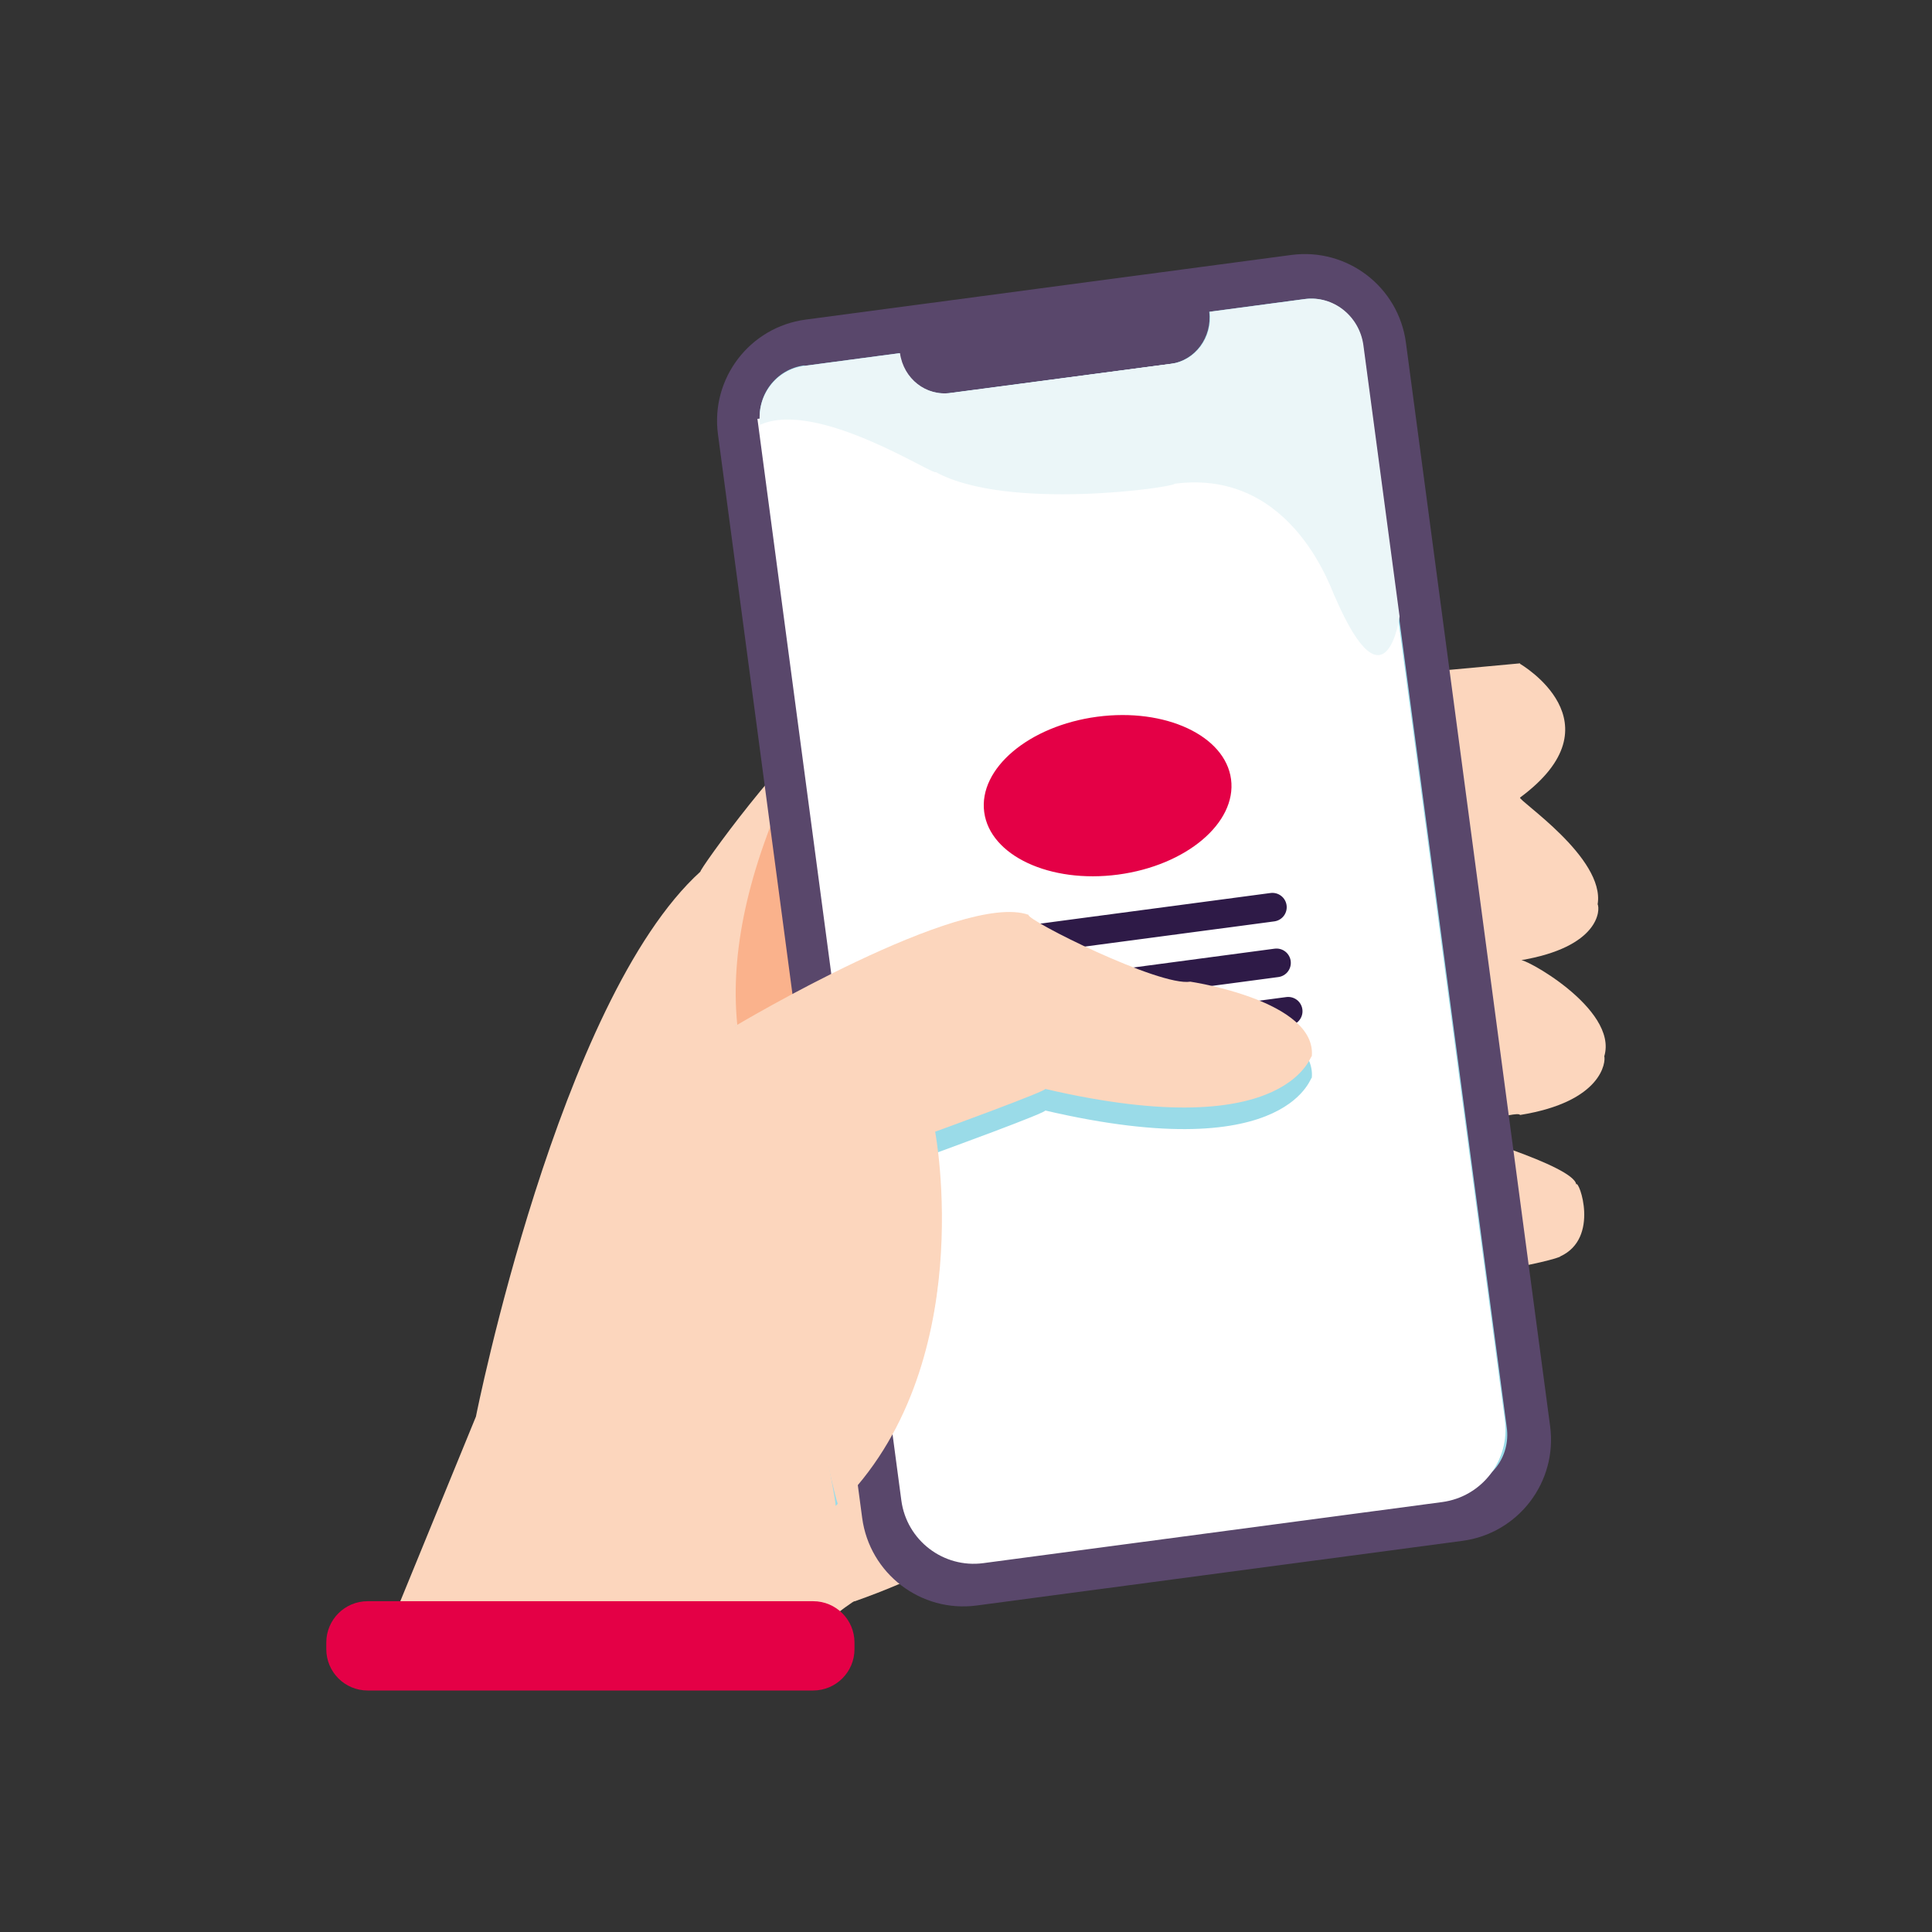
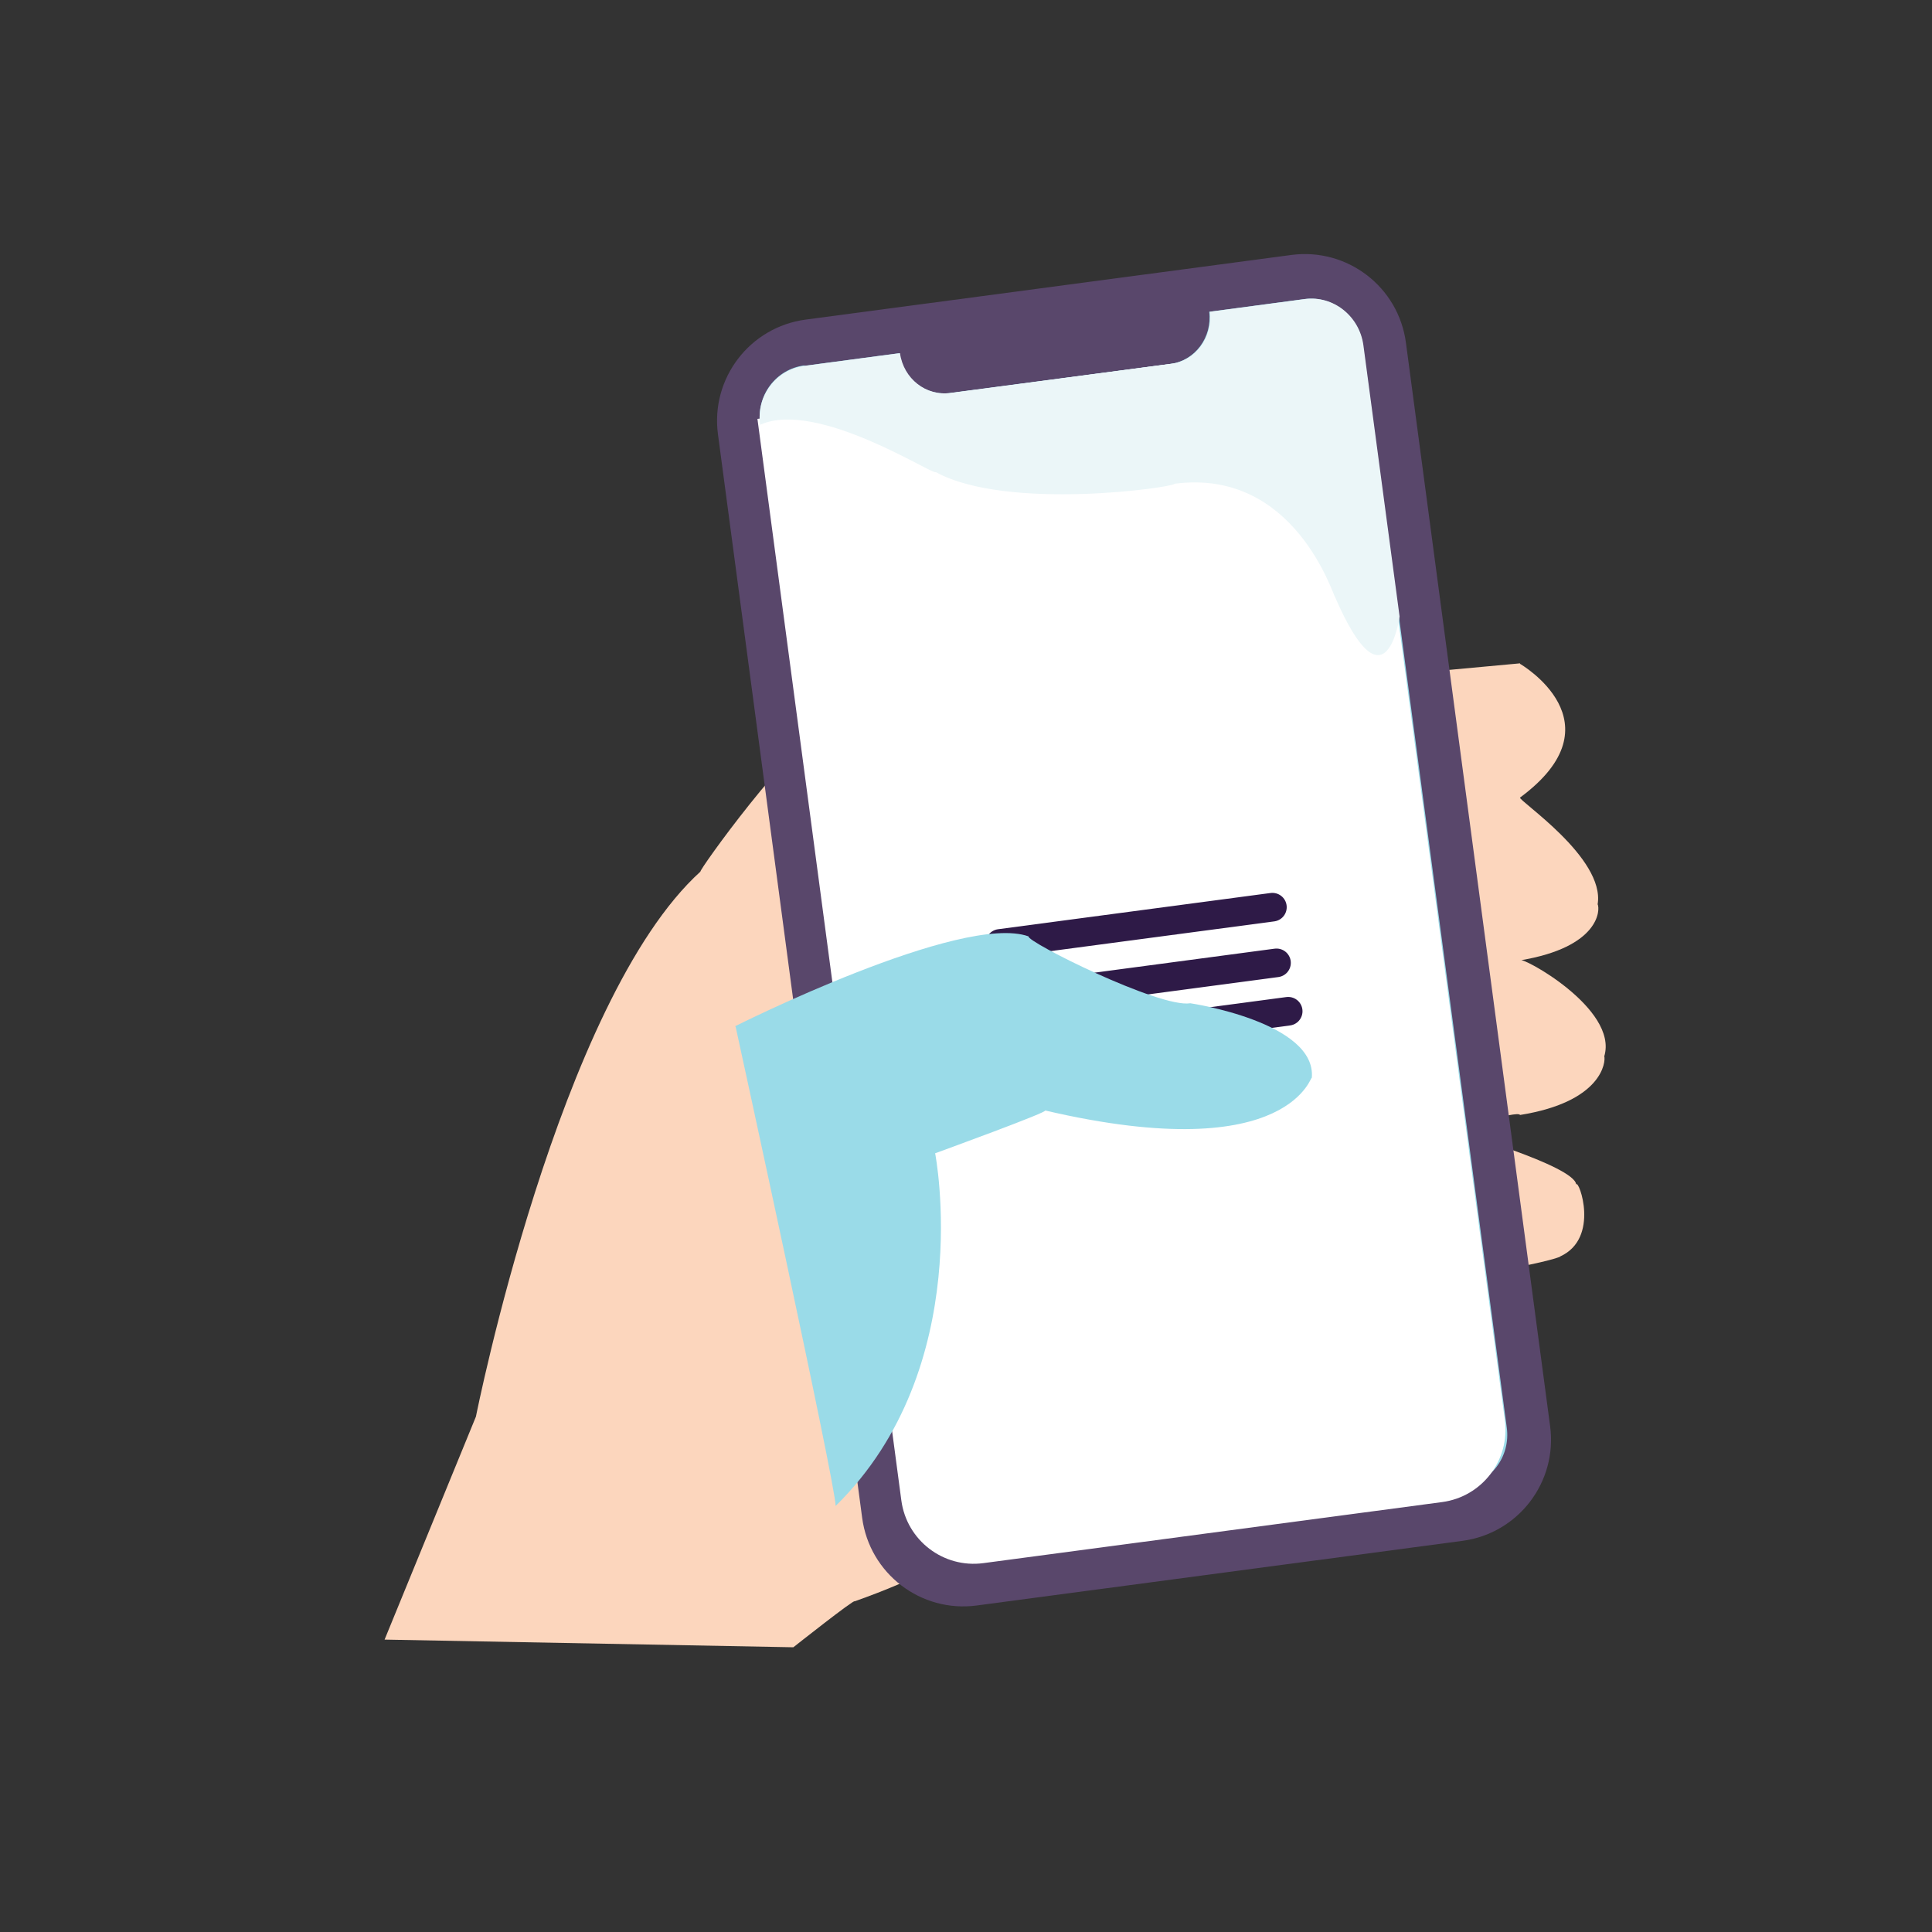
<svg xmlns="http://www.w3.org/2000/svg" width="64" height="64" viewBox="0 0 64 64" fill="none">
  <rect x="0" y="0" width="64" height="64" fill="#333333" stroke="none" />
  <path d="M50.354 21.991C50.354 21.991 53.718 23.935 50.354 26.42C50.27 26.505 53.177 28.415 52.924 29.954C53.008 30.123 53.008 31.374 50.354 31.813C50.354 31.644 53.617 33.402 53.144 34.991C53.194 35.16 53.093 36.496 50.354 36.935C50.27 36.766 48.14 37.459 48.14 37.459C48.14 37.459 52.129 38.609 52.214 39.234C52.298 39.066 53.008 41.01 51.69 41.618C51.69 41.703 47.852 42.683 43.88 42.328C43.897 42.328 38.69 43.664 38.419 44.898C38.318 44.898 36.357 50.223 28.31 53.046C28.31 52.962 26.281 54.568 26.281 54.568L12.74 54.314L15.766 46.926C15.766 46.926 18.505 33.132 23.204 28.872C23.12 28.872 26.214 24.544 27.532 23.919C27.701 24.087 50.354 21.974 50.354 21.974V21.991Z" fill="#FCD6BD" />
-   <path d="M47.531 41.547C47.531 41.547 41.343 41.817 40.279 42.527C40.109 42.612 32.84 44.826 31.437 42.037C31.522 41.902 19.671 38.977 26.484 25.183C26.568 25.267 32.975 24.557 32.975 24.557L47.548 41.547H47.531Z" fill="#FAB28C" />
  <path d="M32.357 53.184L48.444 51.043C50.295 50.797 51.596 49.097 51.35 47.246L46.573 11.351C46.327 9.5 44.627 8.2 42.776 8.446L26.689 10.587C24.838 10.833 23.537 12.533 23.783 14.384L28.56 50.279C28.806 52.13 30.506 53.431 32.357 53.184Z" fill="#59476B" />
  <path d="M26.634 12.12L29.796 11.698C29.914 12.543 30.658 13.135 31.486 13.016L38.772 12.053C39.584 11.951 40.159 11.174 40.057 10.328L43.218 9.906C44.148 9.787 45.01 10.464 45.146 11.427L49.913 47.283C50.048 48.247 49.389 49.126 48.442 49.244L31.875 51.442C30.945 51.56 30.083 50.884 29.948 49.92L25.181 14.064C25.045 13.101 25.705 12.222 26.651 12.103L26.634 12.12Z" fill="#9ADBE8" />
  <path d="M25.108 13.874L45.083 11.216L49.85 47.043C50.026 48.367 49.096 49.582 47.773 49.758L32.574 51.781C31.25 51.957 30.035 51.027 29.858 49.703L25.091 13.876L25.108 13.874Z" fill="white" />
-   <path d="M37.039 28.972C39.298 28.671 40.972 27.257 40.78 25.813C40.588 24.369 38.602 23.443 36.344 23.743C34.086 24.044 32.411 25.458 32.603 26.901C32.795 28.345 34.781 29.272 37.039 28.972Z" fill="#E40046" />
  <path d="M33.123 31.252L42.15 30.052" stroke="#2E1A47" stroke-width="0.948" stroke-linecap="round" stroke-linejoin="round" />
  <path d="M33.275 33.096L42.286 31.896" stroke="#2E1A47" stroke-width="0.948" stroke-linecap="round" stroke-linejoin="round" />
  <path d="M33.663 34.699L42.673 33.499" stroke="#2E1A47" stroke-width="0.948" stroke-linecap="round" stroke-linejoin="round" />
  <path d="M25.181 14.081C25.045 13.118 25.705 12.239 26.651 12.12L29.813 11.698C29.931 12.543 30.675 13.135 31.503 13.016L38.789 12.053C39.601 11.951 40.176 11.174 40.074 10.328L43.235 9.906C44.165 9.787 45.027 10.464 45.163 11.427L46.363 20.421C46.363 20.421 45.923 23.683 44.233 19.795C44.165 19.745 42.897 15.501 38.908 16.025C38.908 16.144 33.363 16.938 30.996 15.637C30.945 15.772 27.091 13.236 25.198 14.064L25.181 14.081Z" fill="#EBF6F8" />
  <path d="M24.352 33.995C24.352 33.995 31.858 30.225 34.072 31.019C33.987 31.189 38.417 33.403 39.431 33.234C39.431 33.234 43.64 33.859 43.454 35.719C43.454 35.449 42.93 38.728 34.613 36.784C34.883 36.784 30.978 38.204 30.978 38.204C30.978 38.204 32.365 45.287 27.682 49.886C27.682 49.176 24.369 34.012 24.369 34.012L24.352 33.995Z" fill="#9ADBE8" />
-   <path d="M24.352 33.99C24.352 33.99 31.858 29.51 34.072 30.305C33.987 30.474 38.417 32.688 39.431 32.519C39.431 32.519 43.64 33.145 43.454 35.004C43.454 34.734 42.93 38.013 34.613 36.069C34.883 36.069 30.978 37.489 30.978 37.489C30.978 37.489 32.466 45.283 27.783 49.881C27.614 49.881 24.352 34.007 24.352 34.007V33.99Z" fill="#FCD6BD" />
-   <path d="M12.178 56H26.936C27.693 56 28.306 55.387 28.306 54.631V54.411C28.306 53.655 27.693 53.042 26.936 53.042H12.178C11.422 53.042 10.809 53.655 10.809 54.411V54.631C10.809 55.387 11.422 56 12.178 56Z" fill="#E40046" />
</svg>